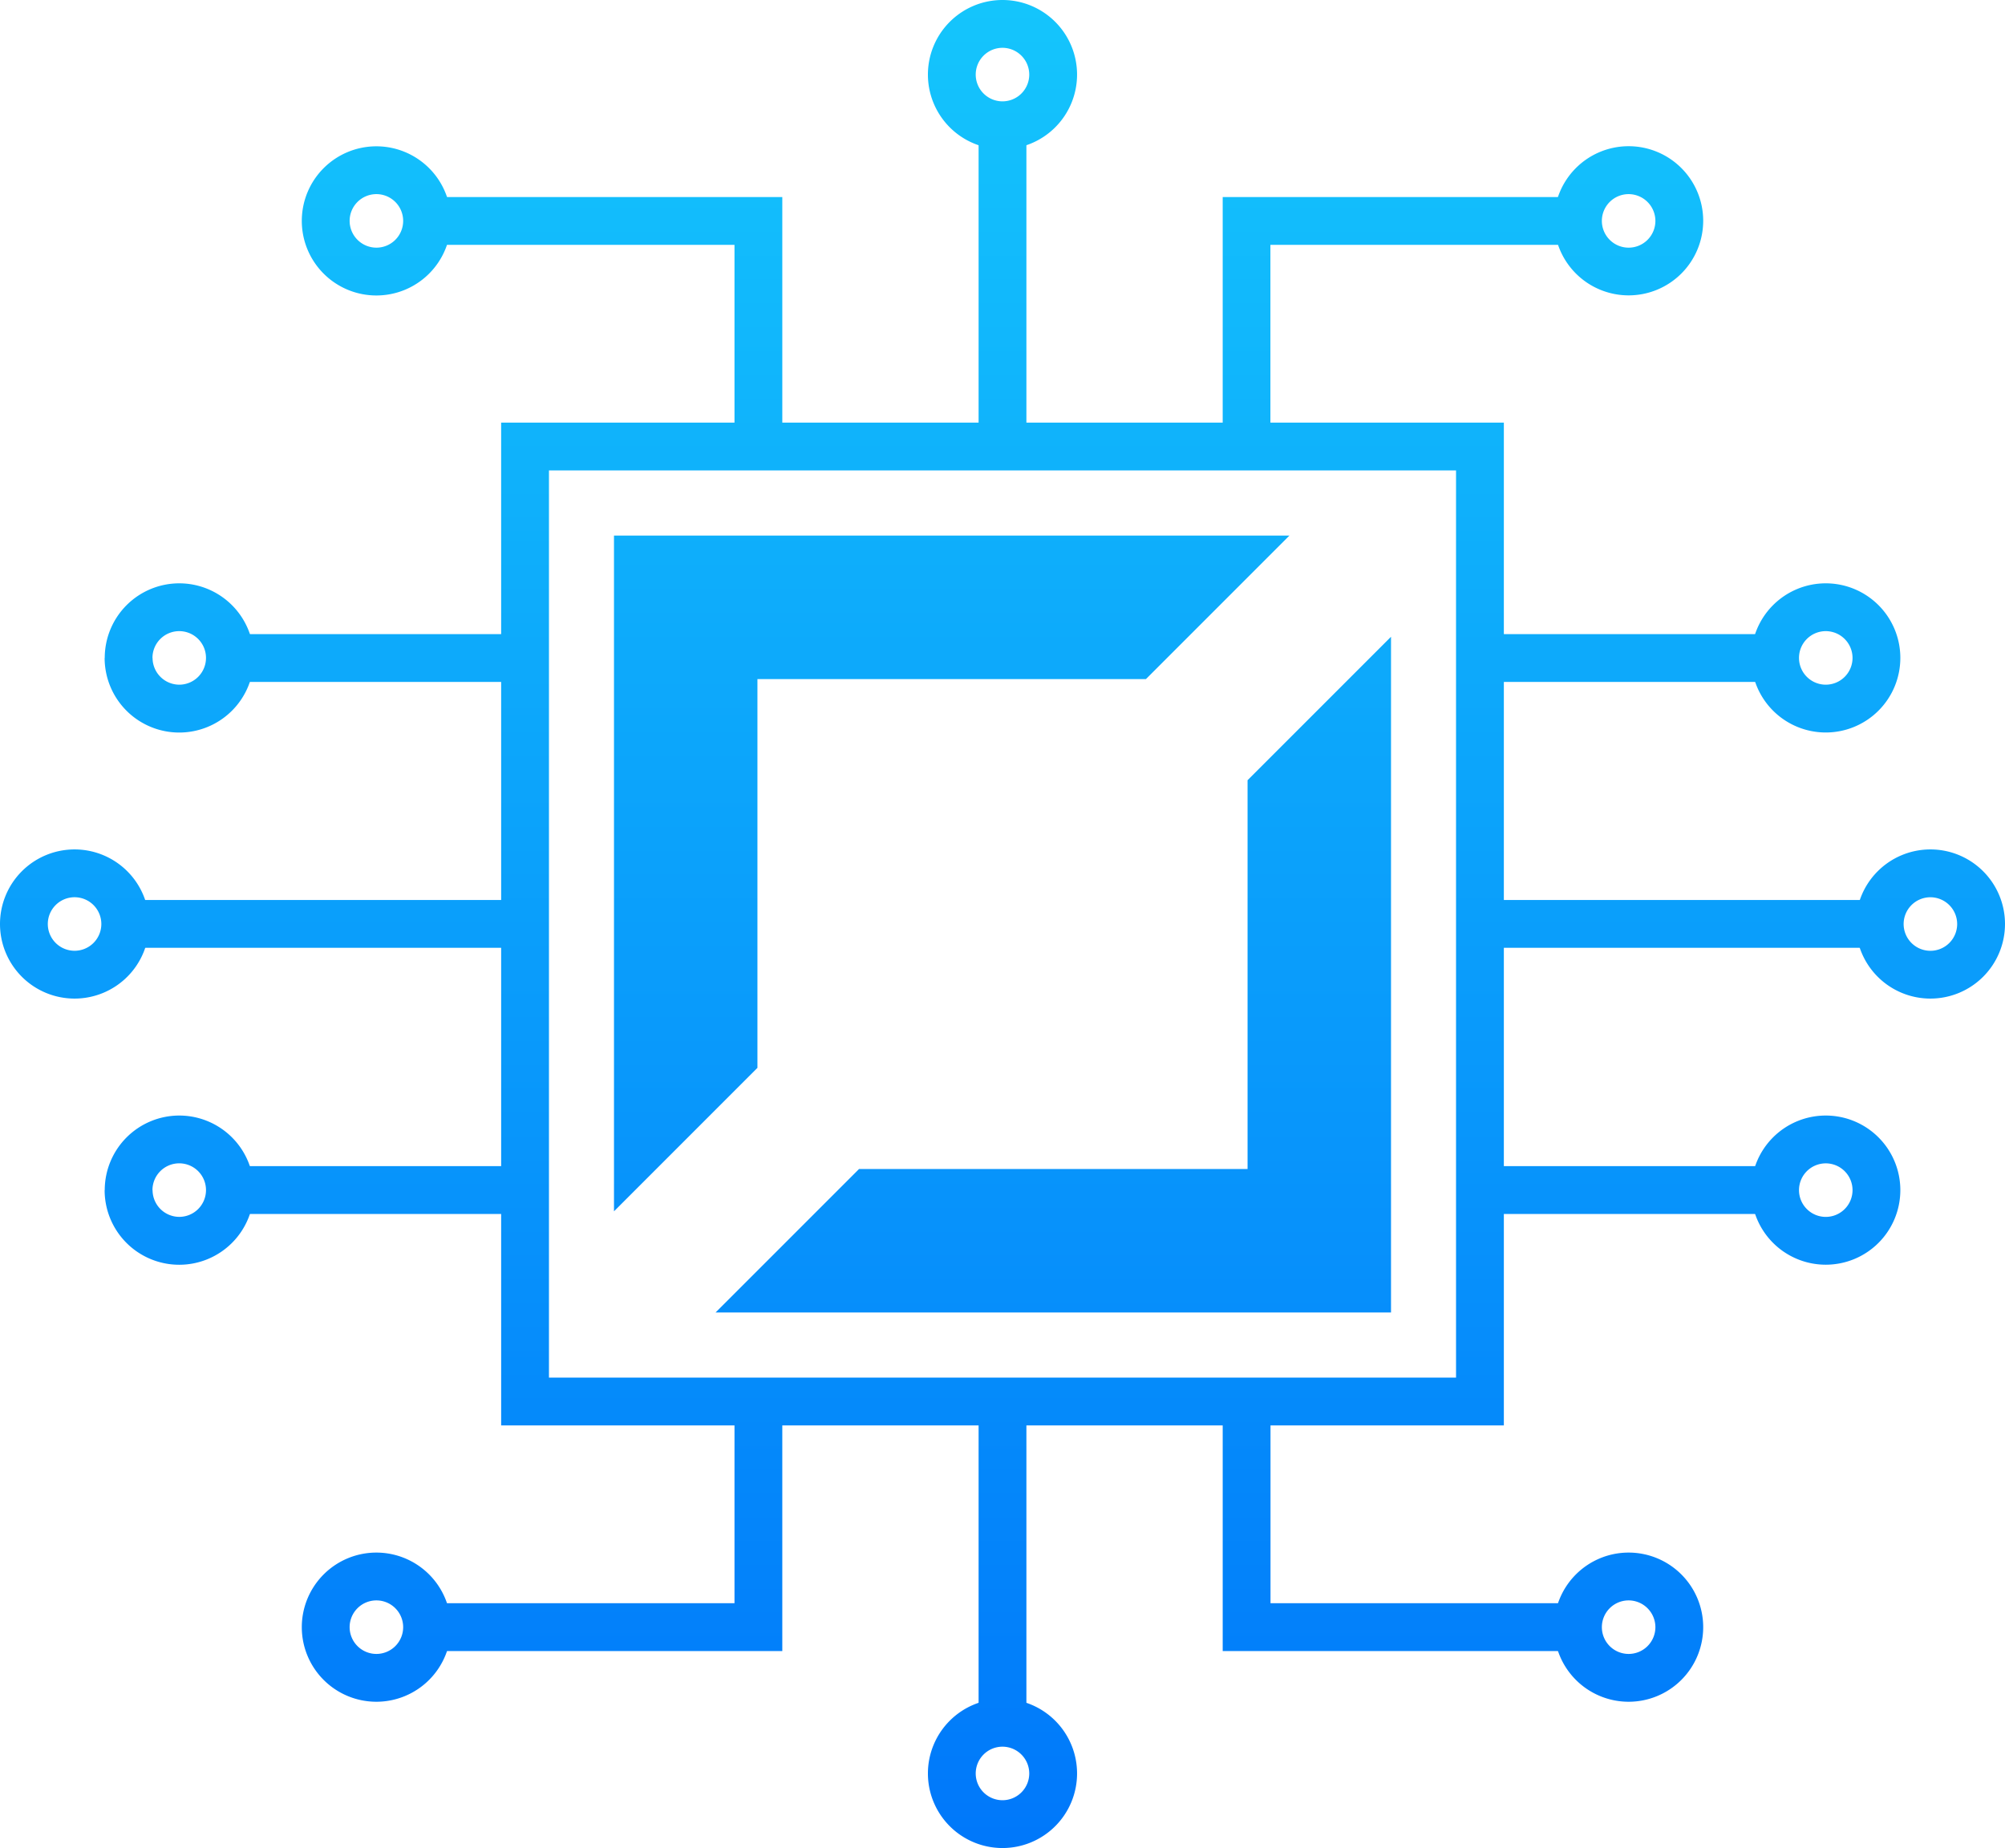
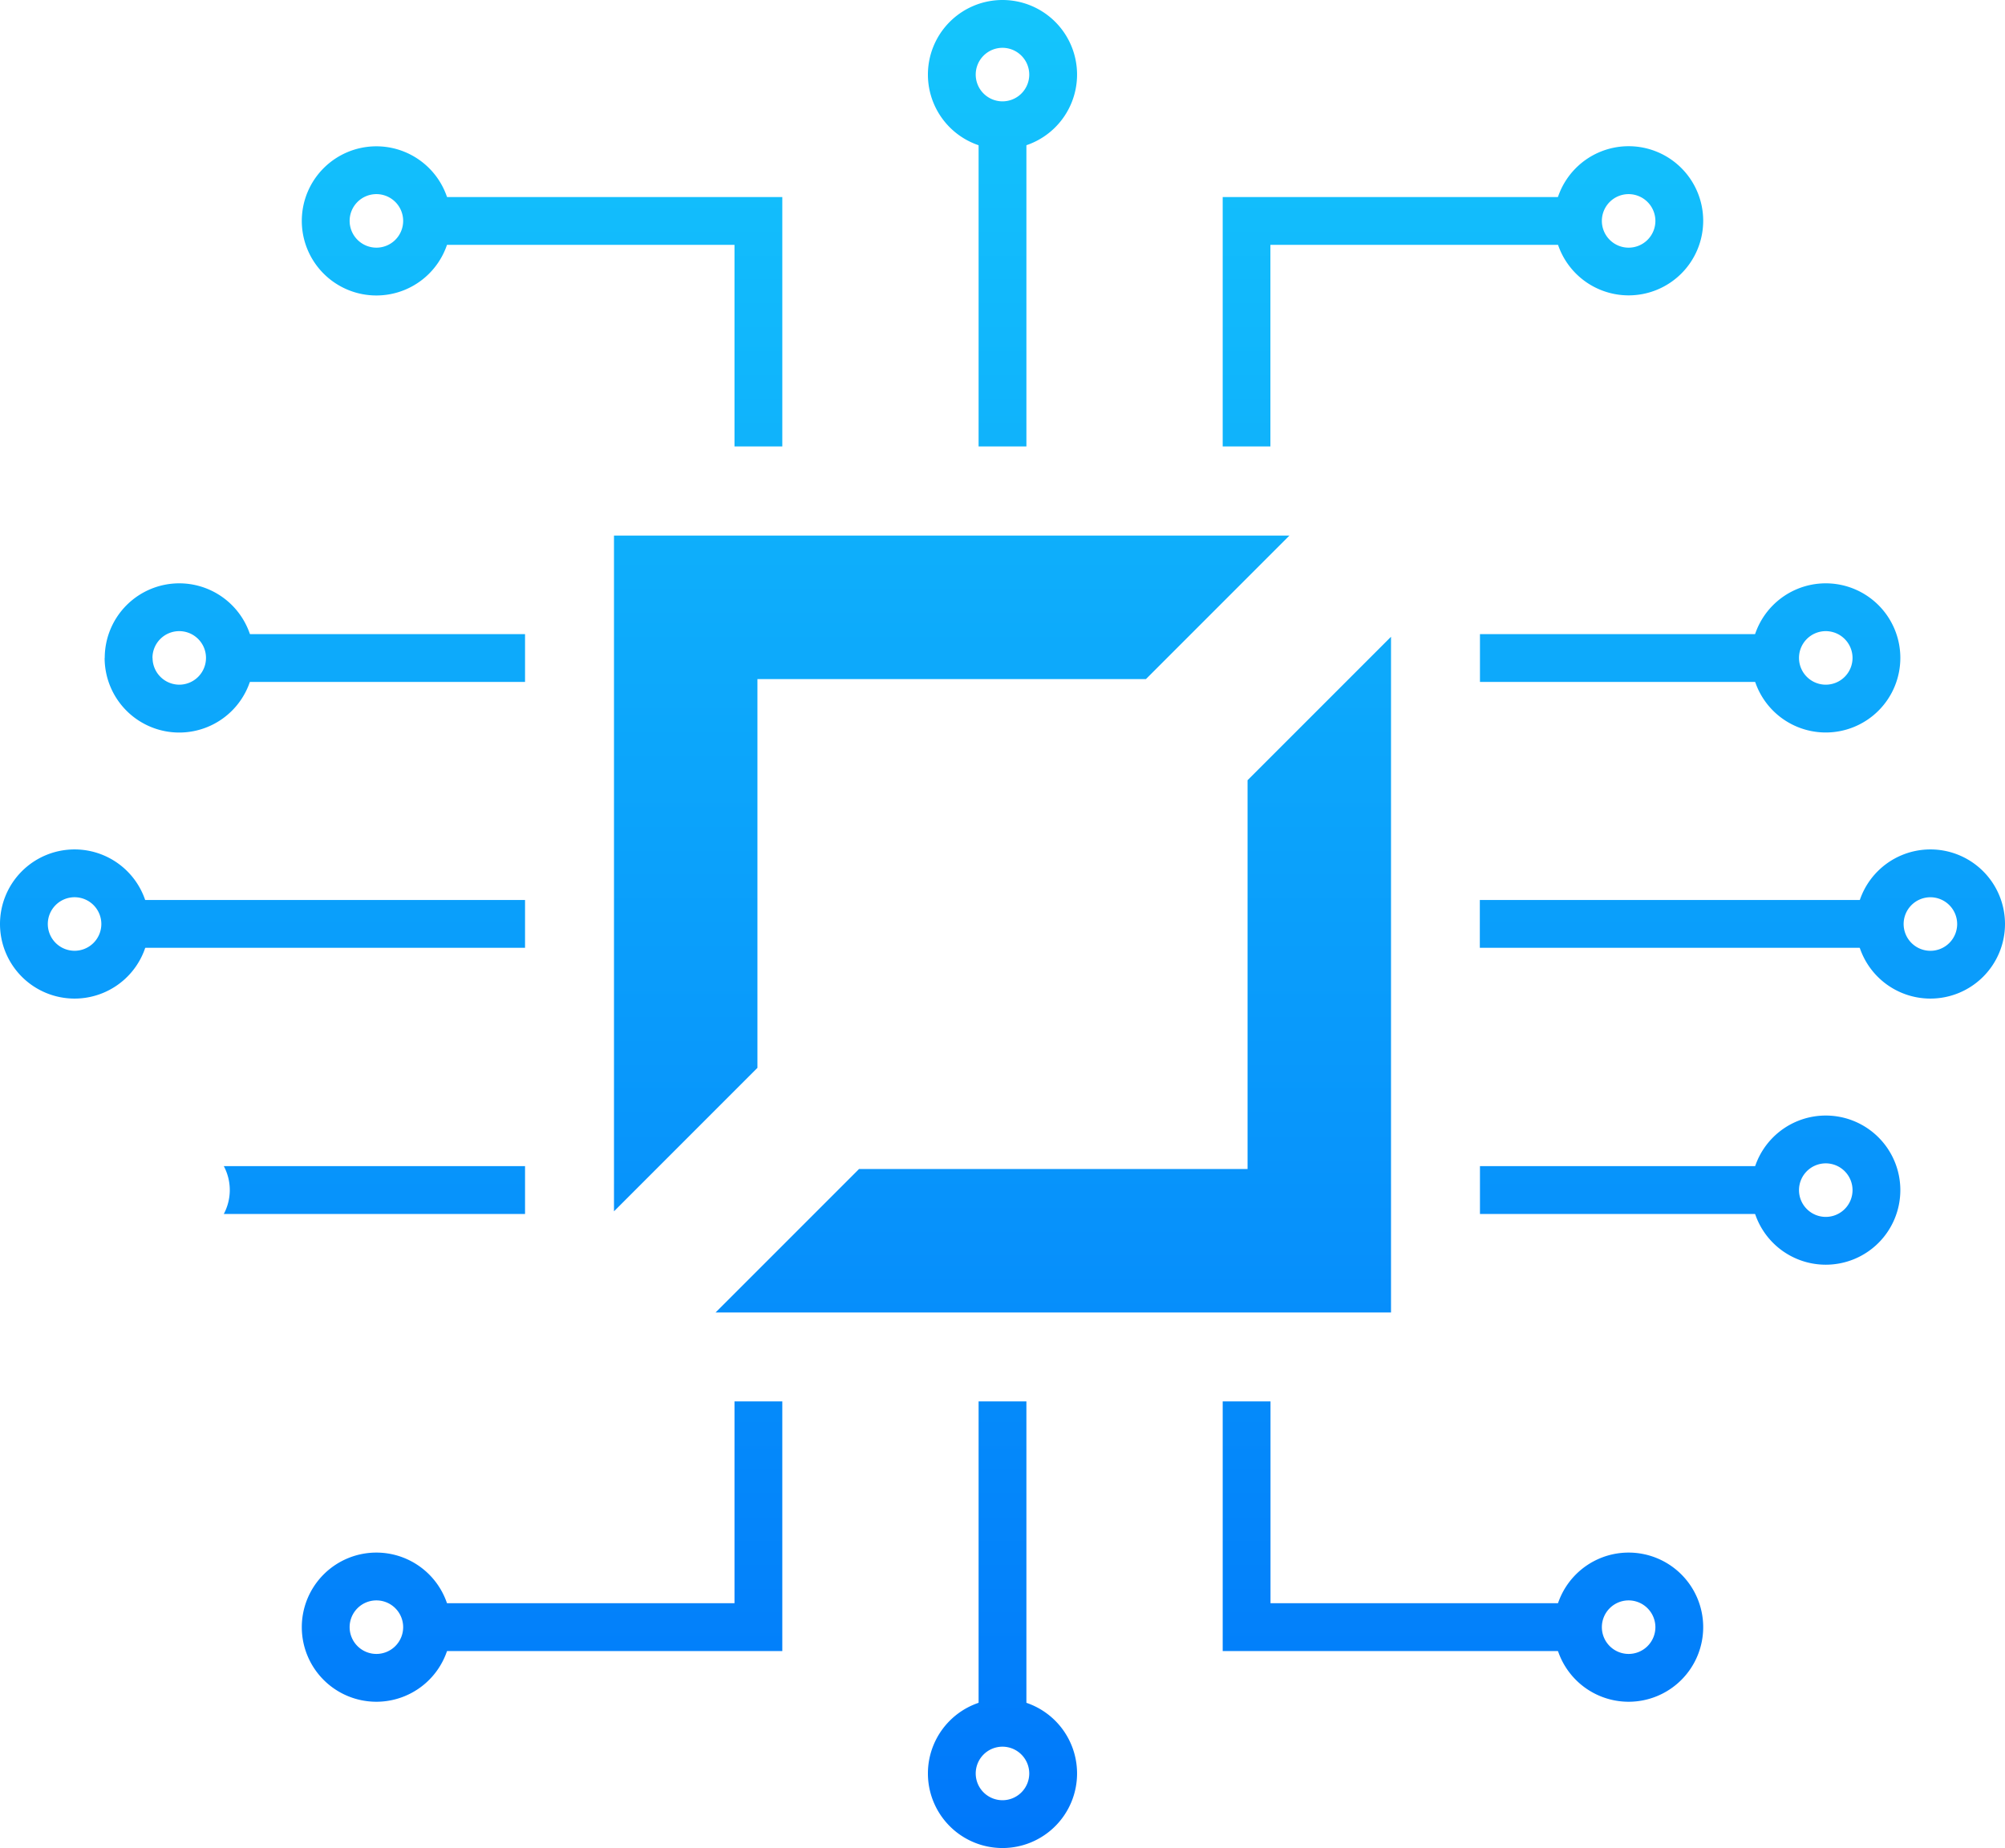
<svg xmlns="http://www.w3.org/2000/svg" xmlns:xlink="http://www.w3.org/1999/xlink" viewBox="0 0 760.35 700.75">
  <defs>
    <style>.cls-1{fill:url(#linear-gradient);}.cls-2{fill:url(#linear-gradient-2);}.cls-3{fill:url(#linear-gradient-3);}.cls-4{fill:url(#linear-gradient-4);}.cls-5{fill:url(#linear-gradient-5);}.cls-6{fill:url(#linear-gradient-6);}.cls-7{fill:url(#linear-gradient-7);}.cls-8{fill:url(#linear-gradient-8);}.cls-9{fill:url(#linear-gradient-9);}.cls-10{fill:url(#linear-gradient-10);}.cls-11{fill:url(#linear-gradient-11);}.cls-12{fill:url(#linear-gradient-12);}.cls-13{fill:url(#linear-gradient-13);}.cls-14{fill:url(#linear-gradient-14);}.cls-15{fill:url(#linear-gradient-15);}.cls-16{fill:url(#linear-gradient-16);}.cls-17{fill:url(#linear-gradient-17);}.cls-18{fill:url(#linear-gradient-18);}.cls-19{fill:url(#linear-gradient-19);}.cls-20{fill:url(#linear-gradient-20);}.cls-21{fill:url(#linear-gradient-21);}.cls-22{fill:url(#linear-gradient-22);}.cls-23{fill:url(#linear-gradient-23);}.cls-24{fill:url(#linear-gradient-24);}.cls-25{fill:url(#linear-gradient-25);}.cls-26{fill:url(#linear-gradient-26);}.cls-27{fill:url(#linear-gradient-27);}</style>
    <linearGradient id="linear-gradient" x1="380.17" y1="-24.92" x2="380.17" y2="706.22" gradientUnits="userSpaceOnUse">
      <stop offset="0" stop-color="#15c8fc" />
      <stop offset="1" stop-color="#0077fa" />
    </linearGradient>
    <linearGradient id="linear-gradient-2" x1="360.91" y1="-24.92" x2="360.91" y2="706.22" xlink:href="#linear-gradient" />
    <linearGradient id="linear-gradient-3" x1="399.44" y1="-24.92" x2="399.44" y2="706.22" xlink:href="#linear-gradient" />
    <linearGradient id="linear-gradient-4" x1="618.4" y1="-24.92" x2="618.4" y2="706.22" xlink:href="#linear-gradient" />
    <linearGradient id="linear-gradient-5" x1="692.38" y1="-24.93" x2="692.38" y2="706.23" xlink:href="#linear-gradient" />
    <linearGradient id="linear-gradient-6" x1="618.4" y1="-24.92" x2="618.4" y2="706.22" xlink:href="#linear-gradient" />
    <linearGradient id="linear-gradient-7" x1="692.38" y1="-24.92" x2="692.38" y2="706.22" xlink:href="#linear-gradient" />
    <linearGradient id="linear-gradient-8" x1="638.21" y1="-24.92" x2="638.21" y2="706.22" xlink:href="#linear-gradient" />
    <linearGradient id="linear-gradient-9" x1="732.07" y1="-24.93" x2="732.07" y2="706.23" xlink:href="#linear-gradient" />
    <linearGradient id="linear-gradient-10" x1="141.95" y1="-24.92" x2="141.95" y2="706.22" xlink:href="#linear-gradient" />
    <linearGradient id="linear-gradient-11" x1="67.96" y1="-24.93" x2="67.96" y2="706.23" xlink:href="#linear-gradient" />
    <linearGradient id="linear-gradient-12" x1="141.99" y1="-24.92" x2="141.99" y2="706.22" xlink:href="#linear-gradient" />
    <linearGradient id="linear-gradient-13" x1="67.96" y1="-24.92" x2="67.96" y2="706.22" xlink:href="#linear-gradient" />
    <linearGradient id="linear-gradient-14" x1="122.13" y1="-24.92" x2="122.13" y2="706.22" xlink:href="#linear-gradient" />
    <linearGradient id="linear-gradient-15" x1="28.28" y1="-24.93" x2="28.28" y2="706.23" xlink:href="#linear-gradient" />
    <linearGradient id="linear-gradient-16" x1="228.12" y1="-24.92" x2="228.12" y2="706.22" xlink:href="#linear-gradient" />
    <linearGradient id="linear-gradient-17" x1="142.73" y1="-24.92" x2="142.73" y2="706.22" xlink:href="#linear-gradient" />
    <linearGradient id="linear-gradient-18" x1="228.17" y1="-24.92" x2="228.17" y2="706.22" xlink:href="#linear-gradient" />
    <linearGradient id="linear-gradient-19" x1="142.73" y1="-24.93" x2="142.73" y2="706.22" xlink:href="#linear-gradient" />
    <linearGradient id="linear-gradient-20" x1="532.22" y1="-24.92" x2="532.22" y2="706.22" xlink:href="#linear-gradient" />
    <linearGradient id="linear-gradient-21" x1="617.62" y1="-24.92" x2="617.62" y2="706.22" xlink:href="#linear-gradient" />
    <linearGradient id="linear-gradient-22" x1="532.22" y1="-24.92" x2="532.22" y2="706.22" xlink:href="#linear-gradient" />
    <linearGradient id="linear-gradient-23" x1="617.62" y1="-24.93" x2="617.62" y2="706.22" xlink:href="#linear-gradient" />
    <linearGradient id="linear-gradient-24" x1="380.17" y1="-24.92" x2="380.17" y2="706.22" xlink:href="#linear-gradient" />
    <linearGradient id="linear-gradient-25" x1="380.17" y1="-24.92" x2="380.17" y2="706.22" xlink:href="#linear-gradient" />
    <linearGradient id="linear-gradient-26" x1="380.17" y1="-24.93" x2="380.17" y2="706.22" xlink:href="#linear-gradient" />
    <linearGradient id="linear-gradient-27" x1="380.17" y1="-24.93" x2="380.17" y2="706.22" xlink:href="#linear-gradient" />
  </defs>
  <g id="Layer_2" data-name="Layer 2">
    <g id="Layer_1-2" data-name="Layer 1">
-       <polygon class="cls-1" points="561.23 531.43 561.23 522.37 208.18 522.37 208.18 178.38 552.17 178.38 552.17 531.43 561.23 531.43 561.23 522.37 561.23 531.43 570.3 531.43 570.3 160.25 190.05 160.25 190.05 540.5 570.3 540.5 570.3 531.43 561.23 531.43" />
      <polygon class="cls-2" points="287.24 404.92 232.84 459.32 232.84 203.09 488.98 203.09 434.57 257.5 287.24 257.5 287.24 404.92" />
      <polygon class="cls-3" points="527.51 241.45 527.51 497.67 271.37 497.67 325.77 443.27 473.11 443.27 473.11 295.85 527.51 241.45" />
      <path class="cls-4" d="M673.21,249.52a18,18,0,0,0,2.36,9.06H561.24V240.45H675.57A18,18,0,0,0,673.21,249.52Z" />
      <path class="cls-5" d="M711.6,249.47h-9.07a10.15,10.15,0,1,1-10.15-10.15,10.17,10.17,0,0,1,10.15,10.15h18.13a28.28,28.28,0,1,0-28.28,28.28,28.28,28.28,0,0,0,28.28-28.28Z" />
      <path class="cls-6" d="M673.21,451.25a18.31,18.31,0,0,0,2.36,9.07H561.24V442.18H675.57A18.31,18.31,0,0,0,673.21,451.25Z" />
      <path class="cls-7" d="M711.6,451.28h9.06a28.28,28.28,0,1,0-28.28,28.28,28.27,28.27,0,0,0,28.28-28.28H702.53a10.15,10.15,0,1,1-10.15-10.15,10.16,10.16,0,0,1,10.15,10.15Z" />
      <path class="cls-8" d="M712.83,350.34a18.27,18.27,0,0,0,2.36,9.06h-154V341.27h154A18.28,18.28,0,0,0,712.83,350.34Z" />
      <path class="cls-9" d="M751.28,350.37h-9.07a10.15,10.15,0,1,1-10.14-10.14,10.17,10.17,0,0,1,10.14,10.14h18.14a28.28,28.28,0,1,0-28.28,28.28,28.29,28.29,0,0,0,28.28-28.28Z" />
      <path class="cls-10" d="M199.11,240.45v18.13H84.78a18,18,0,0,0,2.36-9.06,18.94,18.94,0,0,0-2.27-9.07Z" />
      <path class="cls-11" d="M48.75,249.47H39.68A28.29,28.29,0,1,0,68,221.19a28.28,28.28,0,0,0-28.28,28.28H57.82A10.15,10.15,0,1,1,68,259.62a10.16,10.16,0,0,1-10.14-10.15Z" />
      <path class="cls-12" d="M199.11,442.18v18.14H84.87a19.26,19.26,0,0,0,0-18.14Z" />
-       <path class="cls-13" d="M48.75,451.28h9.07A10.15,10.15,0,1,1,68,461.42a10.16,10.16,0,0,1-10.14-10.14H39.68A28.29,28.29,0,1,0,68,423a28.29,28.29,0,0,0-28.28,28.28Z" />
      <path class="cls-14" d="M199.11,341.27V359.4h-154a18.59,18.59,0,0,0,0-18.13Z" />
      <path class="cls-15" d="M9.07,350.37H0a28.28,28.28,0,1,0,28.28-28.28A28.28,28.28,0,0,0,0,350.37H18.13a10.15,10.15,0,1,1,10.15,10.15,10.16,10.16,0,0,1-10.15-10.15Z" />
      <path class="cls-16" d="M296.67,74.71v94.57H278.54V92.84h-119a18.59,18.59,0,0,0,0-18.13Z" />
      <path class="cls-17" d="M123.52,83.76h-9.07a28.28,28.28,0,1,0,28.28-28.28,28.28,28.28,0,0,0-28.28,28.28h18.14a10.15,10.15,0,1,1,10.14,10.15,10.17,10.17,0,0,1-10.14-10.15Z" />
      <path class="cls-18" d="M296.67,531.4v94.66h-137a19.26,19.26,0,0,0,0-18.14H278.54V531.4Z" />
      <path class="cls-19" d="M123.52,617h9.07a10.15,10.15,0,1,1,10.14,10.15A10.16,10.16,0,0,1,132.59,617H114.45a28.28,28.28,0,1,0,28.28-28.28A28.29,28.29,0,0,0,114.45,617Z" />
      <path class="cls-20" d="M598.41,83.78a18.27,18.27,0,0,0,2.36,9.06h-119v76.44H463.68V74.71H600.77A18.28,18.28,0,0,0,598.41,83.78Z" />
      <path class="cls-21" d="M636.83,83.76h-9.06a10.15,10.15,0,1,1-10.15-10.15,10.18,10.18,0,0,1,10.15,10.15H645.9A28.28,28.28,0,1,0,617.62,112,28.28,28.28,0,0,0,645.9,83.76Z" />
      <path class="cls-22" d="M598.41,617a18.28,18.28,0,0,0,2.36,9.07H463.68V531.4h18.13v76.52h119A18.31,18.31,0,0,0,598.41,617Z" />
      <path class="cls-23" d="M636.83,617h9.07a28.28,28.28,0,1,0-28.28,28.28A28.28,28.28,0,0,0,645.9,617H627.77a10.15,10.15,0,1,1-10.15-10.15A10.18,10.18,0,0,1,627.77,617Z" />
      <path class="cls-24" d="M389.24,45.15V169.28H371.11V45.15a18.59,18.59,0,0,0,18.13,0Z" />
      <path class="cls-25" d="M399.39,28.28h-9.07a10.15,10.15,0,1,1-10.15-10.15,10.17,10.17,0,0,1,10.15,10.15h18.13a28.28,28.28,0,1,0-28.28,28.28,28.28,28.28,0,0,0,28.28-28.28Z" />
      <path class="cls-26" d="M389.24,531.4V655.62a18.59,18.59,0,0,0-18.13,0V531.4Z" />
      <path class="cls-27" d="M399.39,672.47h9.06a28.28,28.28,0,1,0-28.28,28.28,28.28,28.28,0,0,0,28.28-28.28H390.32a10.15,10.15,0,1,1-10.15-10.15,10.17,10.17,0,0,1,10.15,10.15Z" />
    </g>
  </g>
</svg>